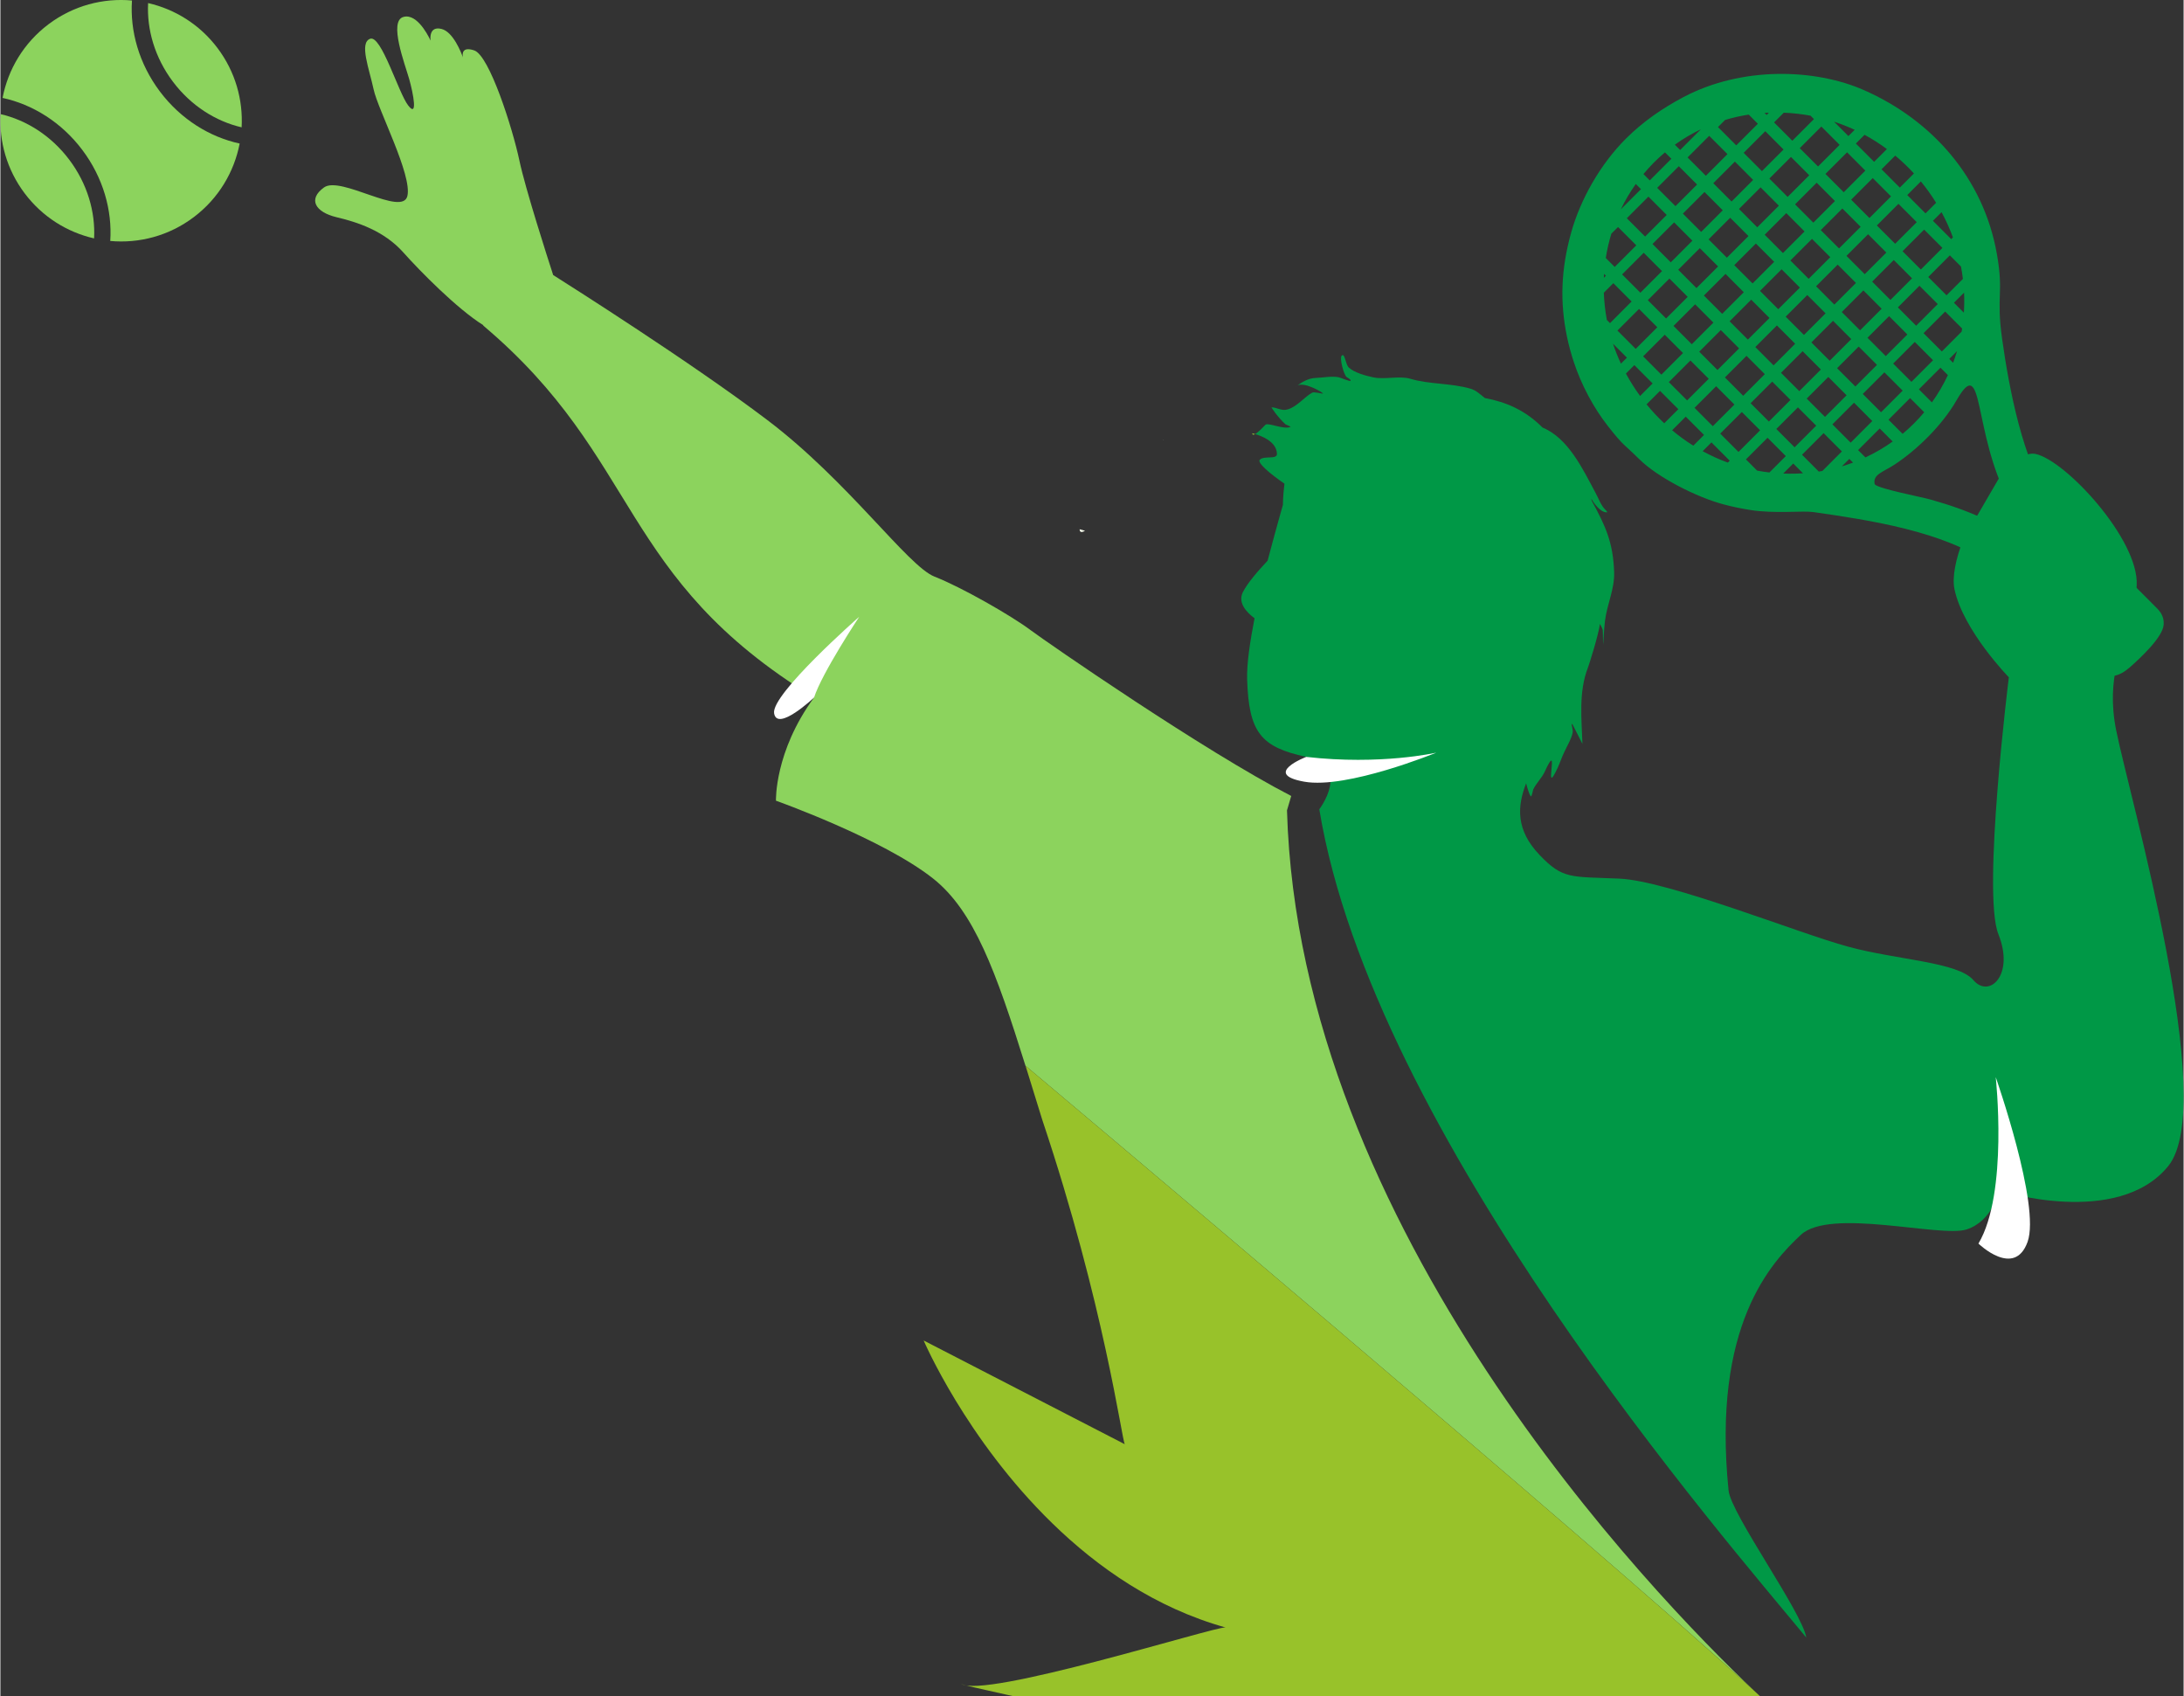
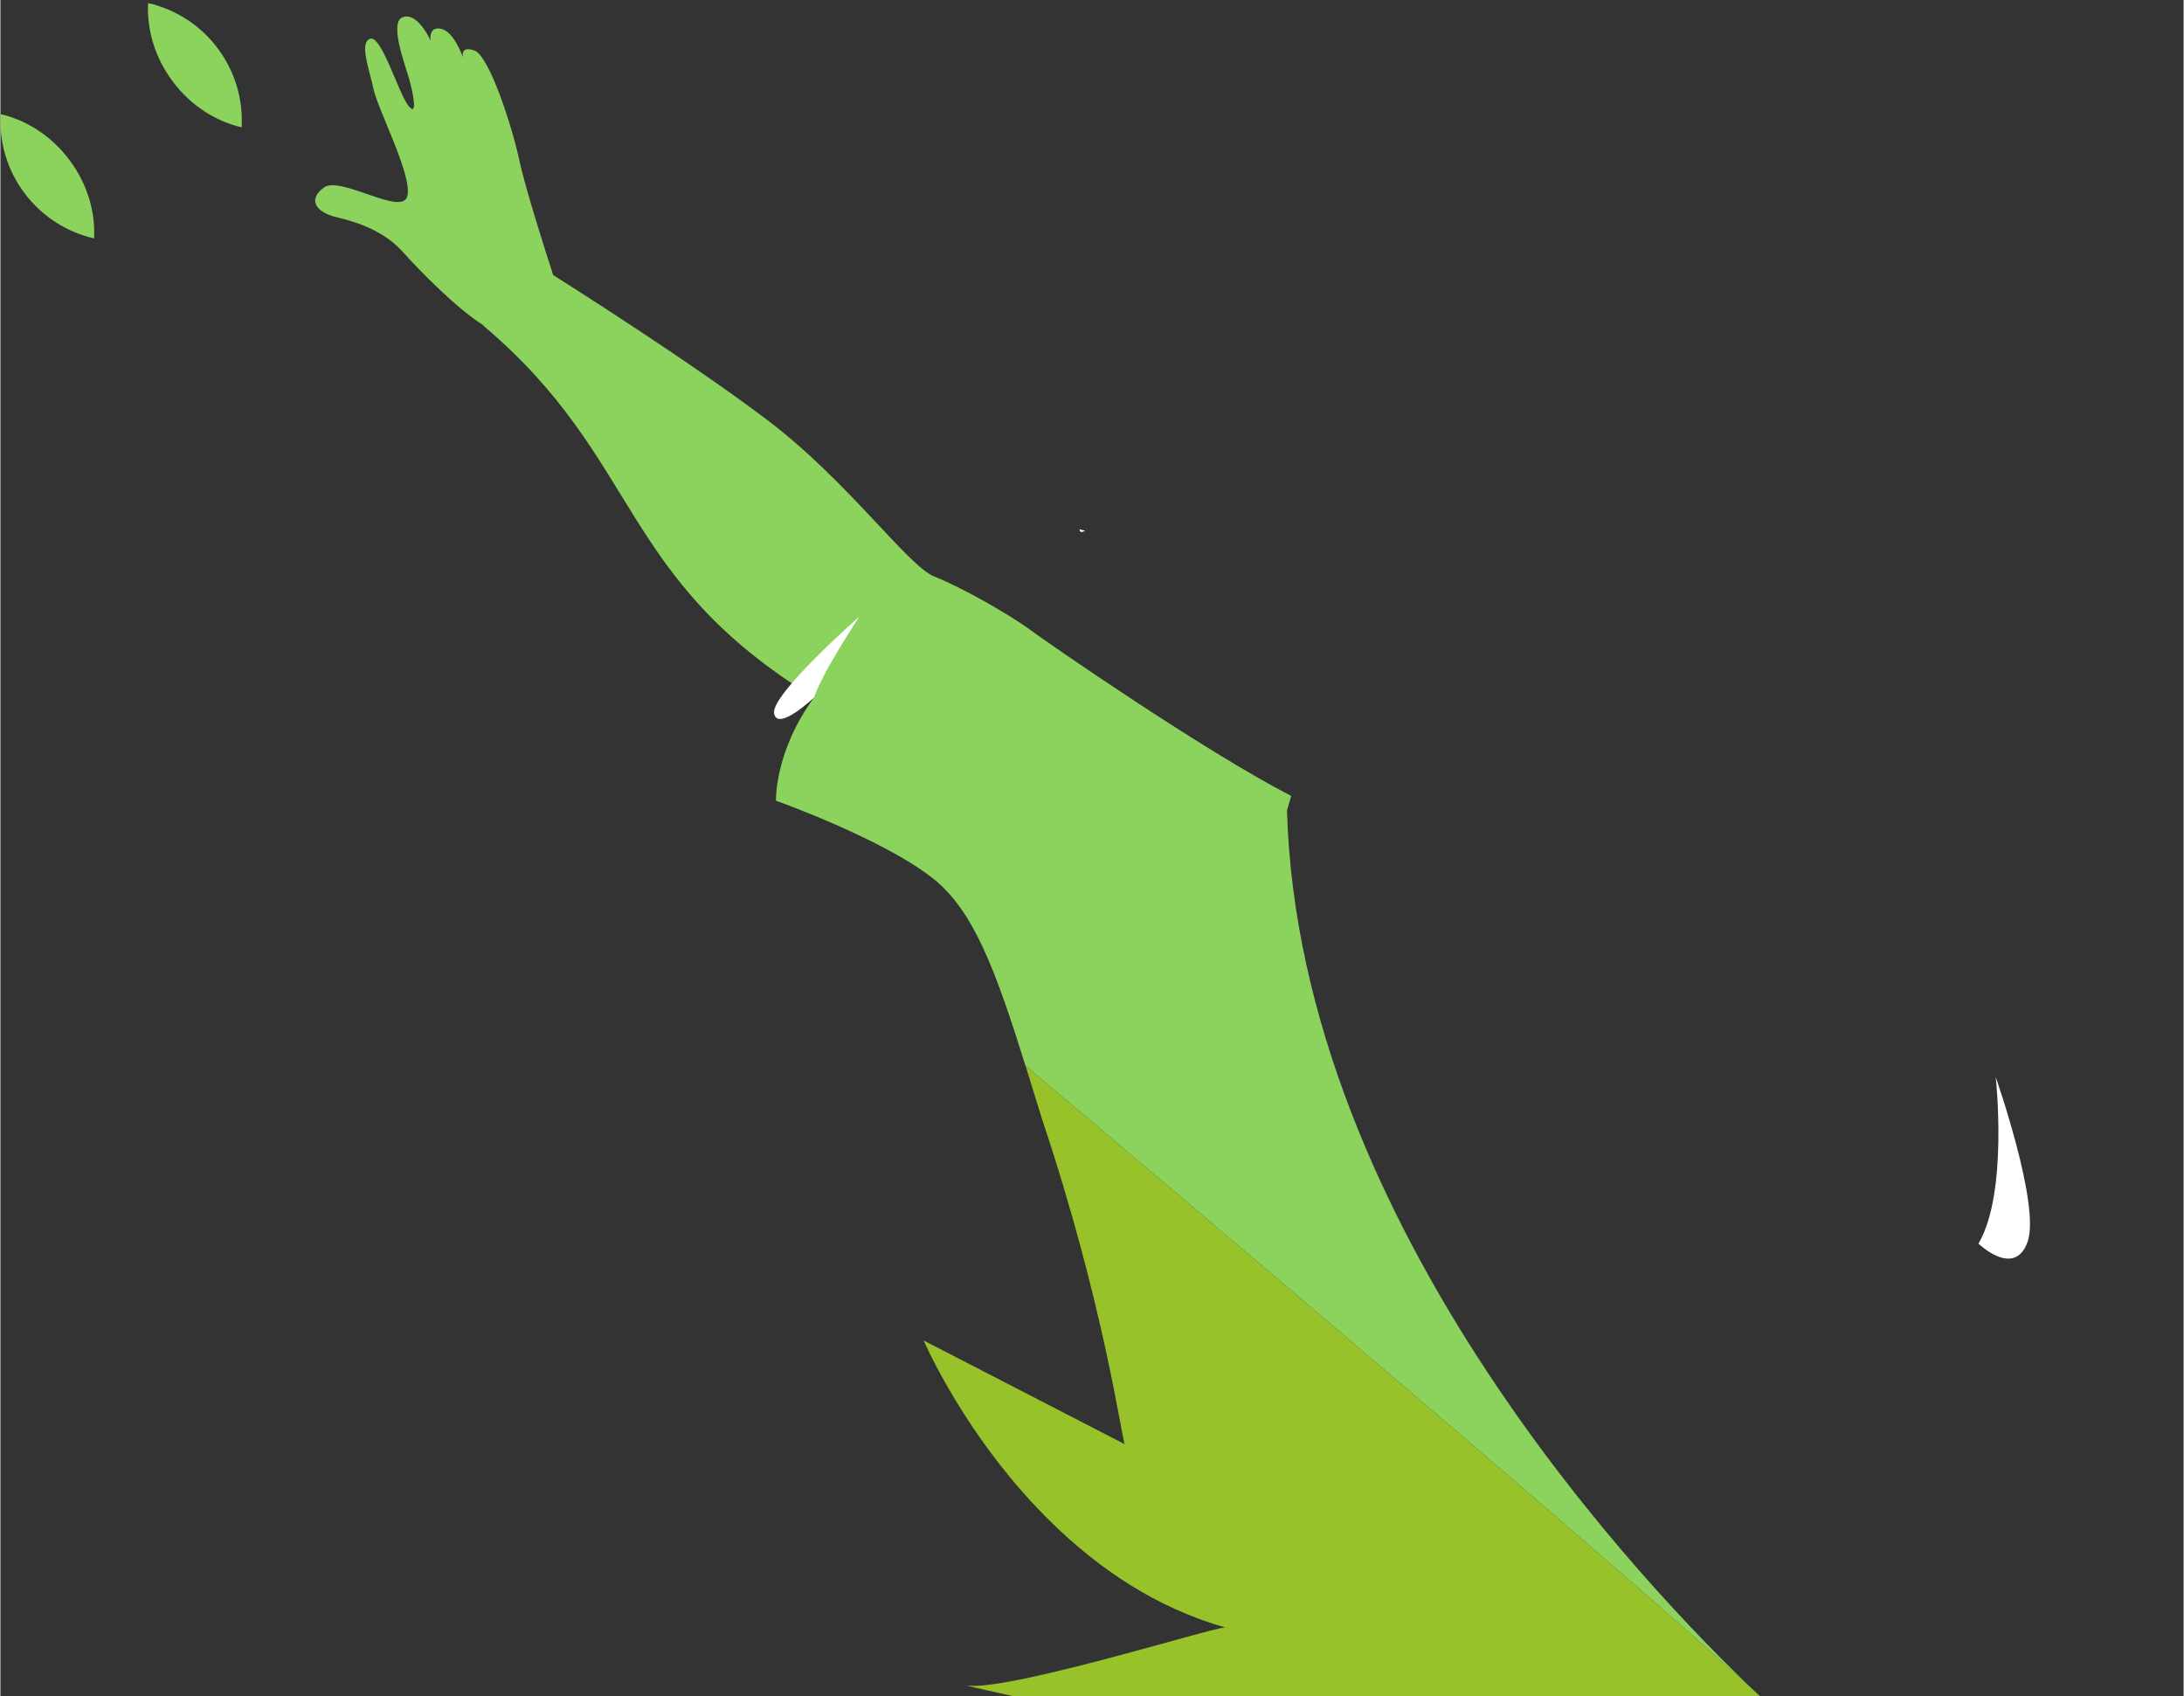
<svg xmlns="http://www.w3.org/2000/svg" xml:space="preserve" width="1369px" height="1063px" version="1.1" style="shape-rendering:geometricPrecision; text-rendering:geometricPrecision; image-rendering:optimizeQuality; fill-rule:evenodd; clip-rule:evenodd" viewBox="0 0 1314.53 1021.08">
  <rect x="0" y="0" width="1314.53" height="1021.08" fill="#333333" stroke="none" />
  <defs>
    <style type="text/css">
   
    .fil6 {fill:#009846}
    .fil1 {fill:#009846;fill-rule:nonzero}
    .fil3 {fill:#8ABF34;fill-rule:nonzero}
    .fil2 {fill:#8CD35D;fill-rule:nonzero}
    .fil5 {fill:#98C22A;fill-rule:nonzero}
    .fil0 {fill:#F3F8EA;fill-rule:nonzero}
    .fil4 {fill:white;fill-rule:nonzero}
   
  </style>
  </defs>
  <g id="Layer_x0020_1">
    <g id="_2845769779344">
      <polygon class="fil0" points="700.16,264.94 700.56,264.61 700.16,264.83 " />
      <path class="fil0" d="M651.08 320.28c0.54,-0.02 1.22,-0.3 1.98,-0.75 -1.58,-0.47 -3.26,-0.94 -3.26,-0.94 0.04,1.22 0.52,1.72 1.28,1.69z" />
-       <path class="fil1" d="M748.07 356.55c2.71,-5.49 9.29,-13.01 14.93,-19.02 4.46,-16.9 9.2,-33.57 9.2,-33.57 0,0 0,-5.29 0.95,-12.8 -8.59,-5.88 -16.56,-12.6 -14.87,-14.4 2.53,-2.64 10.47,0.1 10.35,-3.56 -0.24,-7.46 -9.45,-10.81 -13.14,-11.89 1.87,-1.04 4.71,-4.02 6.14,-5.55 1.58,-1.68 11.39,3.23 15.31,1.14l-3.27 -1.53c-4.84,-4.53 -8.34,-9.98 -8.35,-10.14 3.05,-0.1 5.97,2.31 9.64,1.27 5.89,-1.67 10.11,-7.53 14.94,-10.14 1.13,-0.59 6.29,0.77 6.45,0.6 0.37,-0.45 -10.76,-7.12 -15.26,-4.95 1.8,-1.43 6.07,-4.35 10.92,-4.5 4.2,-0.14 9.45,-1.19 13.61,-0.45 1,0.13 6.8,2.73 7.33,2.16 0.58,-0.62 -2.31,-2.16 -2.47,-2.32 -1.64,-1.53 -4.3,-11.25 -2.87,-12.77 1.89,-2.03 2.24,5.21 4.26,7.11 3.32,3.11 10.2,4.96 14.64,5.9 6.87,1.52 16,-1.07 22.51,0.9 11.56,3.44 24.39,2.48 36.35,6.01 3.24,0.99 5.73,3.41 8.41,5.56 12.95,2.47 24.29,7.28 34.77,17.79 15.54,6.36 24.34,25.21 31.88,39.26 1.74,3.1 3.31,7.74 5.96,10.22 0.45,0.42 1.46,1.53 0.87,1.55 -3.98,0.13 -7.94,-5.74 -9.32,-8.14 0.07,0.48 0.08,0.92 0.25,1.24 8.07,14.79 12.87,24.83 13.46,42.91 0.33,10.08 -4.18,19.12 -5.48,29.09 -0.7,5.47 -1.06,14.48 -1.11,14.48 -0.11,0 -0.16,-8.28 -0.29,-8.82 -0.25,-0.97 -1,-2.32 -1.65,-3.6 -1.11,7.45 -6.56,24.53 -7.26,26.36 -5.69,14.58 -3.78,31.04 -3.3,45.86l-6 -11.8c-1.18,-1.1 0.43,3.2 0.15,4.79 -0.63,3.79 -3.63,8.74 -5.21,12.22 -1.38,2.89 -2.42,6.03 -3.74,8.96 -9.58,20.76 2.04,-19.15 -7.94,2.66 -1.73,3.71 -5.11,6.88 -6.9,10.64 -0.25,0.67 -0.89,4.61 -1.45,4.08 -0.84,-0.84 -1.89,-4.35 -2.82,-7.81 -5.33,13.76 -6.39,27.97 8.06,43.09 14.06,14.76 18.59,13.03 48.14,14.3 29.54,1.32 107.79,32.85 137.56,40.92 29.82,8.14 66.18,9.18 75.59,20.22 9.47,11.09 24.87,-3.05 15.01,-27.7 -9.91,-24.66 6.29,-154.65 6.29,-154.65 0,0 -27.37,-28.06 -32.7,-52.86 -1.61,-7.53 0.81,-18.46 5.13,-29.79 7.44,-12.78 14.87,-25.56 22.31,-38.35 7.62,-8.87 15.39,-14.74 21.32,-13.46 18.29,3.93 62.27,51.63 60.93,78.93 -0.33,6.73 -1.81,13.04 -3.62,19.26 6.19,6.02 7.39,14.43 3.52,17.89l-11.33 10.13 -0.64 0.57c-2.47,11.2 -3.47,23.78 -0.28,39.65 8.14,40.58 61.83,225.06 31.26,262.38 -30.57,37.32 -101.66,14.66 -101.66,14.66 0,0 -3.99,18.3 -19.69,23.39 -15.76,5.04 -82.18,-13.24 -99.8,3.26 -17.62,16.45 -53.58,54.33 -43.5,153.9 1.44,14.08 44.33,73.26 46.79,88.51 -48.16,-58.53 -260.84,-302.26 -293.22,-498.62 0,0 19.55,-25.61 -7.85,-31.54 -27.46,-5.91 -34.57,-14.79 -35.6,-46.55 -0.31,-9.53 1.75,-22.9 4.46,-36.9 -4.86,-3.6 -10.18,-9.32 -7.06,-15.64z" />
      <path class="fil2" d="M194.88 112.82c10.02,-7.14 47.15,17.76 50.17,5.18 2.98,-12.59 -17.61,-51.67 -20.3,-64.07 -2.65,-12.4 -8.83,-28.13 -2.15,-30.58 6.74,-2.51 16.98,32.38 22.91,40.1 5.92,7.76 3.15,-6.92 0.62,-15.89 -2.58,-9.02 -12.48,-34.82 -3.51,-37.35 0.59,-0.19 1.14,-0.26 1.68,-0.28 8.23,-0.27 14.71,14.52 14.71,14.52 0,0 -1.44,-9.06 6.59,-7.03 7.03,1.73 11.86,14.23 12.89,17.14 -0.34,-1.74 -0.83,-6.79 6.83,-4.21 9.16,3.14 23.08,46.96 27.14,66.14 3.55,16.95 17.15,59.15 20.37,69.08 9.07,5.76 82.91,52.43 128.88,87.24 48.92,37.01 84.67,88.03 100.75,94.32 16.13,6.29 46.2,23.47 57.82,32.2 10.4,7.73 104.19,72.61 156.94,99.84l-2.55 8.65c7.2,251.93 219.59,471.4 281.04,529.77 -96.47,-88.41 -433.14,-371.56 -438.47,-376.02l-0.05 -0.06c-17.73,-56.62 -30.92,-93.11 -55.6,-112.64 -30.29,-23.99 -94.62,-46.86 -94.62,-46.86 0,0 -0.97,-29.53 22.94,-62.1 -118.47,-72.47 -103.66,-143.26 -199.23,-223.95l0.11 -0.17c-15.93,-9.95 -38.32,-32.77 -48.06,-43.69 -11.77,-13.25 -27.87,-18.39 -40.45,-21.37 -12.59,-3.02 -17.37,-10.77 -7.4,-17.91z" />
      <polygon class="fil3" points="780.34,232.58 780.13,232.75 780.13,232.7 " />
-       <path class="fil3" d="M755.49 261.31c-0.97,0.58 -1.67,0.6 -1.71,-0.49 0,0 0.88,0.25 1.71,0.49z" />
-       <path class="fil4" d="M786.26 455.64c44.95,5.15 78.34,-2.56 78.34,-2.56 0,0 -53.82,22.08 -79.54,17.49 -25.72,-4.59 1.2,-14.93 1.2,-14.93z" />
      <path class="fil4" d="M1191 748.62c18.1,-30.33 10.41,-100.19 10.41,-100.19 0,0 27.12,77.25 19.16,99.22 -7.96,21.97 -29.57,0.97 -29.57,0.97z" />
      <path class="fil4" d="M489.91 419.92c4.67,-14.62 27.2,-48.64 27.2,-48.64 0,0 -53.08,46.57 -51.26,58.09 1.83,11.52 24.06,-9.45 24.06,-9.45z" />
      <path class="fil5" d="M737.64 979.72c-5.65,-0.85 -146.25,43.55 -159.39,33.78 0.47,0.83 11.35,2.97 31.55,7.58l449.67 0 -0.94 -0.86c-0.9,-0.84 -1.86,-1.68 -2.82,-2.63 -96.47,-88.41 -433.14,-371.56 -438.47,-376.02 3.17,10.15 6.52,21 10.06,32.5 37.47,111.88 47.92,192.73 49.71,195.34l-121.11 -62.45c0,0 25.39,59.37 77.38,109.97 27.37,26.7 62.09,50.93 104.36,62.79z" />
-       <path class="fil6" d="M1302.49 376.26c-0.63,7.55 -14.56,20.38 -20.34,25.46 -13.24,11.61 -20.74,1.2 -26.17,-4.24 -7.05,-7.07 -53.23,-54.41 -58.75,-58.31 -27.13,-19.2 -71.18,-26 -105.87,-30.94 -6.01,-0.85 -23.3,1.07 -37.55,-1.19 -6.16,-0.98 -10.66,-1.92 -16.34,-3.43 -15.77,-4.18 -39.45,-15.99 -50.9,-27.4 -9.11,-9.06 -8.93,-7.26 -18.83,-19.92 -8.48,-10.85 -15.85,-24.62 -20.33,-38.21 -1.5,-4.54 -3.09,-10.14 -4.2,-15.57 -4.25,-20.66 -3.59,-40.33 2.48,-62.22 5.61,-20.25 17.59,-41.35 32.98,-56.75 10.24,-10.24 22.05,-18.39 34.71,-25.08 35.1,-18.57 79.18,-17.24 108.8,-4.16 40.76,17.99 71.89,52.71 79.96,98.8 4.18,23.92 -0.55,24.54 3.08,50.71 4.31,31.01 12.85,74.23 28.84,96.94 4.88,6.93 44.11,45.07 53.29,54.26 3.22,3.23 5.86,5.9 9.09,9.11 3.01,2.98 6.57,5.94 6.05,12.14zm-87.4 -53.87c-3.12,1.06 -5.76,-1.65 -7.64,-2.93 -4.07,-2.76 -8.85,-5.19 -13.9,-7.49 -10.35,-4.7 -19.65,-7.93 -31.42,-11.26 -5.55,-1.58 -31.42,-6.48 -33.59,-9.17 -1.34,-6 4.99,-7.26 12.12,-11.97 13.5,-8.92 28.51,-23.54 37.14,-38.57 16.77,-29.19 9.52,19.21 31.64,60.64 1.29,2.42 2.22,4.58 3.56,6.73 1.82,2.91 9.76,11.42 2.09,14.02zm-141.3 -254.55c5.51,0.22 10.89,0.83 16.11,1.8l2.05 2.06 -13.01 13.02 -11 -11.03 5.85 -5.85zm-10.32 1.37l-1.24 -1.25c0.86,-0.05 1.74,-0.1 2.61,-0.13l-1.37 1.38zm32.95 6.97l11 11.03 -13 13.01 -11.01 -11.03 13.01 -13.01zm15.48 15.51l10.99 11.02 -13 13.02 -11 -11.03 13.01 -13.01zm15.47 15.51l11 11.02 -13.01 13.02 -11 -11.03 13.01 -13.01zm15.47 15.51l11 11.02 -13 13.01 -11.01 -11.02 13.01 -13.01zm15.47 15.5l11.01 11.03 -13.01 13.01 -11 -11.02 13 -13.02zm15.48 15.51l6.7 6.72 0.04 0.23c0.46,2.41 0.83,4.83 1.12,7.22l-9.87 9.87 -10.99 -11.02 13 -13.02zm8.55 22.44c0.19,4.08 0.15,8.1 -0.11,12.07l-5.97 -5.98 6.08 -6.09zm-78.27 -102.91c4.27,1.39 8.4,3.04 12.41,4.9l-3.77 3.76 -8.64 -8.66zm18.36 7.9c4.71,2.55 9.2,5.43 13.45,8.57l-7.7 7.7 -11 -11.02 5.25 -5.25zm18.47 12.52c4,3.33 7.77,6.93 11.27,10.75l-8.51 8.51 -11 -11.02 8.24 -8.24zm15.43 15.54c3.36,4.08 6.42,8.38 9.18,12.85l-6.38 6.38 -11 -11.02 8.2 -8.21zm12.46 18.52c2.66,4.91 4.95,9.98 6.85,15.18l-1.04 1.04 -11 -11.03 5.19 -5.19zm12.38 70.03c-0.1,0.64 -0.2,1.28 -0.31,1.91l-11.9 11.91 -11 -11.03 13.01 -13.01 10.2 10.22zm-3.07 13.63c-0.71,2.37 -1.49,4.7 -2.35,6.99l-2.32 -2.32 4.67 -4.67zm-24.61 -15.32l-11 -11.03 13 -13.01 11.01 11.02 -13.01 13.02zm-15.48 -15.51l-11 -11.03 13.01 -13.01 11 11.02 -13.01 13.02zm-15.47 -15.51l-11 -11.02 13.01 -13.02 11 11.03 -13.01 13.01zm-15.48 -15.51l-11 -11.02 13.01 -13.01 11 11.02 -13.01 13.01zm-15.47 -15.5l-11 -11.03 13.01 -13.02 11 11.03 -13.01 13.02zm-15.48 -15.51l-11 -11.03 13.01 -13.01 11.01 11.02 -13.02 13.02zm-15.47 -15.51l-11 -11.02 13.01 -13.02 11 11.03 -13.01 13.01zm-15.47 -15.51l-11 -11.02 4.28 -4.28c4.6,-1.39 9.35,-2.47 14.23,-3.22l5.5 5.51 -13.01 13.01zm127.43 138.31c-2.7,5.78 -5.93,11.27 -9.62,16.41l-7.84 -7.87 13.01 -13.01 4.45 4.47zm-21.94 4.06l-11 -11.02 13.01 -13.02 11 11.03 -13.01 13.01zm-15.47 -15.51l-11 -11.03 13.01 -13.01 10.99 11.03 -13 13.01zm-15.48 -15.51l-11 -11.02 13.01 -13.01 11 11.02 -13.01 13.01zm-15.47 -15.5l-11 -11.03 13.01 -13.02 11 11.03 -13.01 13.02zm-15.47 -15.51l-11.01 -11.03 13.02 -13.01 11 11.02 -13.01 13.02zm-15.48 -15.51l-11 -11.02 13.01 -13.02 11 11.03 -13.01 13.01zm-15.47 -15.5l-11 -11.03 13.01 -13.01 11 11.02 -13.01 13.02zm-15.47 -15.51l-11 -11.03 13 -13.01 11 11.02 -13 13.02zm-15.48 -15.51l-11 -11.03 13.01 -13.01 11 11.02 -13.01 13.02zm-15.47 -15.51l-3.19 -3.2c4.89,-3.52 10.13,-6.63 15.65,-9.26l-12.46 12.46zm146.95 157.87c-3.94,4.71 -8.29,9.06 -13.02,13l-8.49 -8.51 13.01 -13.02 8.5 8.53zm-25.98 0l-11.01 -11.02 13.01 -13.01 11 11.02 -13 13.01zm-15.48 -15.5l-11 -11.02 13.01 -13.02 11 11.02 -13.01 13.02zm-15.47 -15.51l-11.01 -11.02 13.02 -13.02 11 11.02 -13.01 13.02zm-15.48 -15.51l-11 -11.02 13.01 -13.02 11 11.03 -13.01 13.01zm-15.47 -15.51l-11 -11.02 13.01 -13.01 11 11.02 -13.01 13.01zm-15.47 -15.51l-11.01 -11.02 13.01 -13.01 11 11.02 -13 13.01zm-15.48 -15.5l-11 -11.03 13.01 -13.01 11 11.02 -13.01 13.02zm-15.47 -15.51l-11 -11.02 13 -13.02 11 11.03 -13 13.01zm-15.48 -15.51l-11 -11.02 13.01 -13.01 11 11.02 -13.01 13.01zm-15.47 -15.5l-3.81 -3.82c3.92,-4.73 8.26,-9.1 12.97,-13.05l3.85 3.85 -13.01 13.02zm146.26 157.18c-5.12,3.66 -10.62,6.88 -16.42,9.58l-4.4 -4.41 13.01 -13.01 7.81 7.84zm-25.29 0.69l-11 -11.02 13.01 -13.02 11 11.03 -13.01 13.01zm-15.47 -15.51l-11.01 -11.02 13.01 -13.01 11 11.02 -13 13.01zm-15.48 -15.51l-11 -11.02 13.01 -13.01 11 11.02 -13.01 13.01zm-15.47 -15.5l-11 -11.03 13 -13.01 11 11.03 -13 13.01zm-15.48 -15.51l-11 -11.02 13.01 -13.02 11 11.03 -13.01 13.01zm-15.47 -15.51l-11.01 -11.02 13.02 -13.02 11 11.03 -13.01 13.01zm-15.48 -15.51l-10.99 -11.02 13 -13.01 11.01 11.02 -13.02 13.01zm-15.47 -15.5l-11 -11.03 13.01 -13.01 11 11.02 -13.01 13.02zm-15.47 -15.51l-11 -11.03 13.01 -13.01 11 11.03 -13.01 13.01zm-14.59 -16.4c2.57,-5.36 5.59,-10.46 9,-15.25l3.12 3.13 -12.12 12.12zm139.8 152.48c-2.21,0.82 -4.46,1.58 -6.74,2.26l4.5 -4.5 2.24 2.24zm-18.46 5.03c-0.72,0.12 -1.44,0.24 -2.16,0.36l-10.1 -10.13 13.01 -13.01 10.99 11.02 -11.74 11.76zm-16.73 -14.25l-11 -11.03 13.01 -13.01 11 11.02 -13.01 13.02zm-15.48 -15.51l-11 -11.02 13.01 -13.02 11 11.03 -13.01 13.01zm-15.47 -15.5l-11 -11.03 13.01 -13.01 11 11.02 -13.01 13.02zm-15.48 -15.51l-10.99 -11.03 13 -13.01 11 11.02 -13.01 13.02zm-15.47 -15.51l-11 -11.03 13.01 -13.01 11 11.02 -13.01 13.02zm-15.47 -15.51l-11 -11.02 13.01 -13.02 10.99 11.03 -13 13.01zm-15.48 -15.51l-11 -11.02 13.01 -13.02 11 11.03 -13.01 13.01zm-15.47 -15.51l-5.36 -5.37c0.78,-5.01 1.9,-9.9 3.35,-14.65l4.02 -4.01 11 11.02 -13.01 13.01zm113.37 124.22c-2.69,0.18 -5.41,0.26 -8.17,0.24 -1.25,-0.01 -2.49,-0.04 -3.73,-0.09l6.03 -6.03 5.87 5.88zm-20.21 -0.5c-2.49,-0.29 -4.95,-0.66 -7.39,-1.11l-6.75 -6.77 13.01 -13.01 11 11.02 -9.87 9.87zm-18.61 -12.36l-11.01 -11.03 13.02 -13.01 10.99 11.02 -13 13.02zm-15.48 -15.51l-11 -11.03 13.01 -13.01 11 11.03 -13.01 13.01zm-15.47 -15.51l-11.01 -11.02 13.01 -13.02 11.01 11.03 -13.01 13.01zm-15.48 -15.5l-11 -11.03 13.01 -13.01 11 11.02 -13.01 13.02zm-15.47 -15.51l-11 -11.03 13.01 -13.01 11 11.02 -13.01 13.02zm-15.47 -15.51l-1.9 -1.9c-1.02,-5.53 -1.62,-11.01 -1.83,-16.4l5.73 -5.74 11 11.02 -13 13.02zm-3.71 -27.28c0.03,-0.79 0.07,-1.57 0.12,-2.36l1.12 1.12 -1.24 1.24zm74.65 111.25c-5.27,-1.93 -10.32,-4.24 -15.15,-6.88l5.29 -5.29 11 11.03 -1.14 1.14zm-20.79 -10.2c-4.48,-2.8 -8.74,-5.91 -12.75,-9.27l8.2 -8.2 11 11.02 -6.45 6.45zm-17.5 -13.48c-3.81,-3.57 -7.36,-7.37 -10.64,-11.38l8.12 -8.12 11 11.02 -8.48 8.48zm-14.54 -16.43c-3.16,-4.32 -6.01,-8.84 -8.53,-13.5l5.07 -5.08 11 11.03 -7.54 7.55zm-11.53 -19.46c-1.83,-3.92 -3.43,-7.93 -4.78,-12.01l8.38 8.41 -3.6 3.6z" />
    </g>
    <path class="fil2" d="M103.88 49.19c-10.91,-14.5 -15.8,-31.46 -14.94,-47.34 16.13,3.69 31.08,12.86 41.81,27.12 10.73,14.25 15.4,31.16 14.5,47.68 -15.51,-3.59 -30.47,-12.96 -41.37,-27.46l0 0z" />
    <path class="fil2" d="M41.47 96.16c-10.91,-14.5 -25.87,-23.88 -41.36,-27.45 -0.92,16.52 3.77,33.43 14.5,47.68 10.73,14.25 25.69,23.43 41.8,27.13 0.85,-15.88 -4.02,-32.85 -14.94,-47.36z" />
-     <path class="fil2" d="M49.32 90.26c-12.59,-16.72 -29.97,-27.41 -48.02,-31.32 3.29,-17.07 12.67,-33.04 27.66,-44.34 15,-11.28 32.94,-15.88 50.26,-14.3 -1.25,18.42 4.24,38.07 16.82,54.79 12.58,16.71 29.97,27.42 48.02,31.32 -3.29,17.08 -12.69,33.05 -27.66,44.33 -14.99,11.3 -32.94,15.9 -50.26,14.32 1.25,-18.42 -4.24,-38.08 -16.82,-54.8z" />
+     <path class="fil2" d="M49.32 90.26z" />
  </g>
</svg>